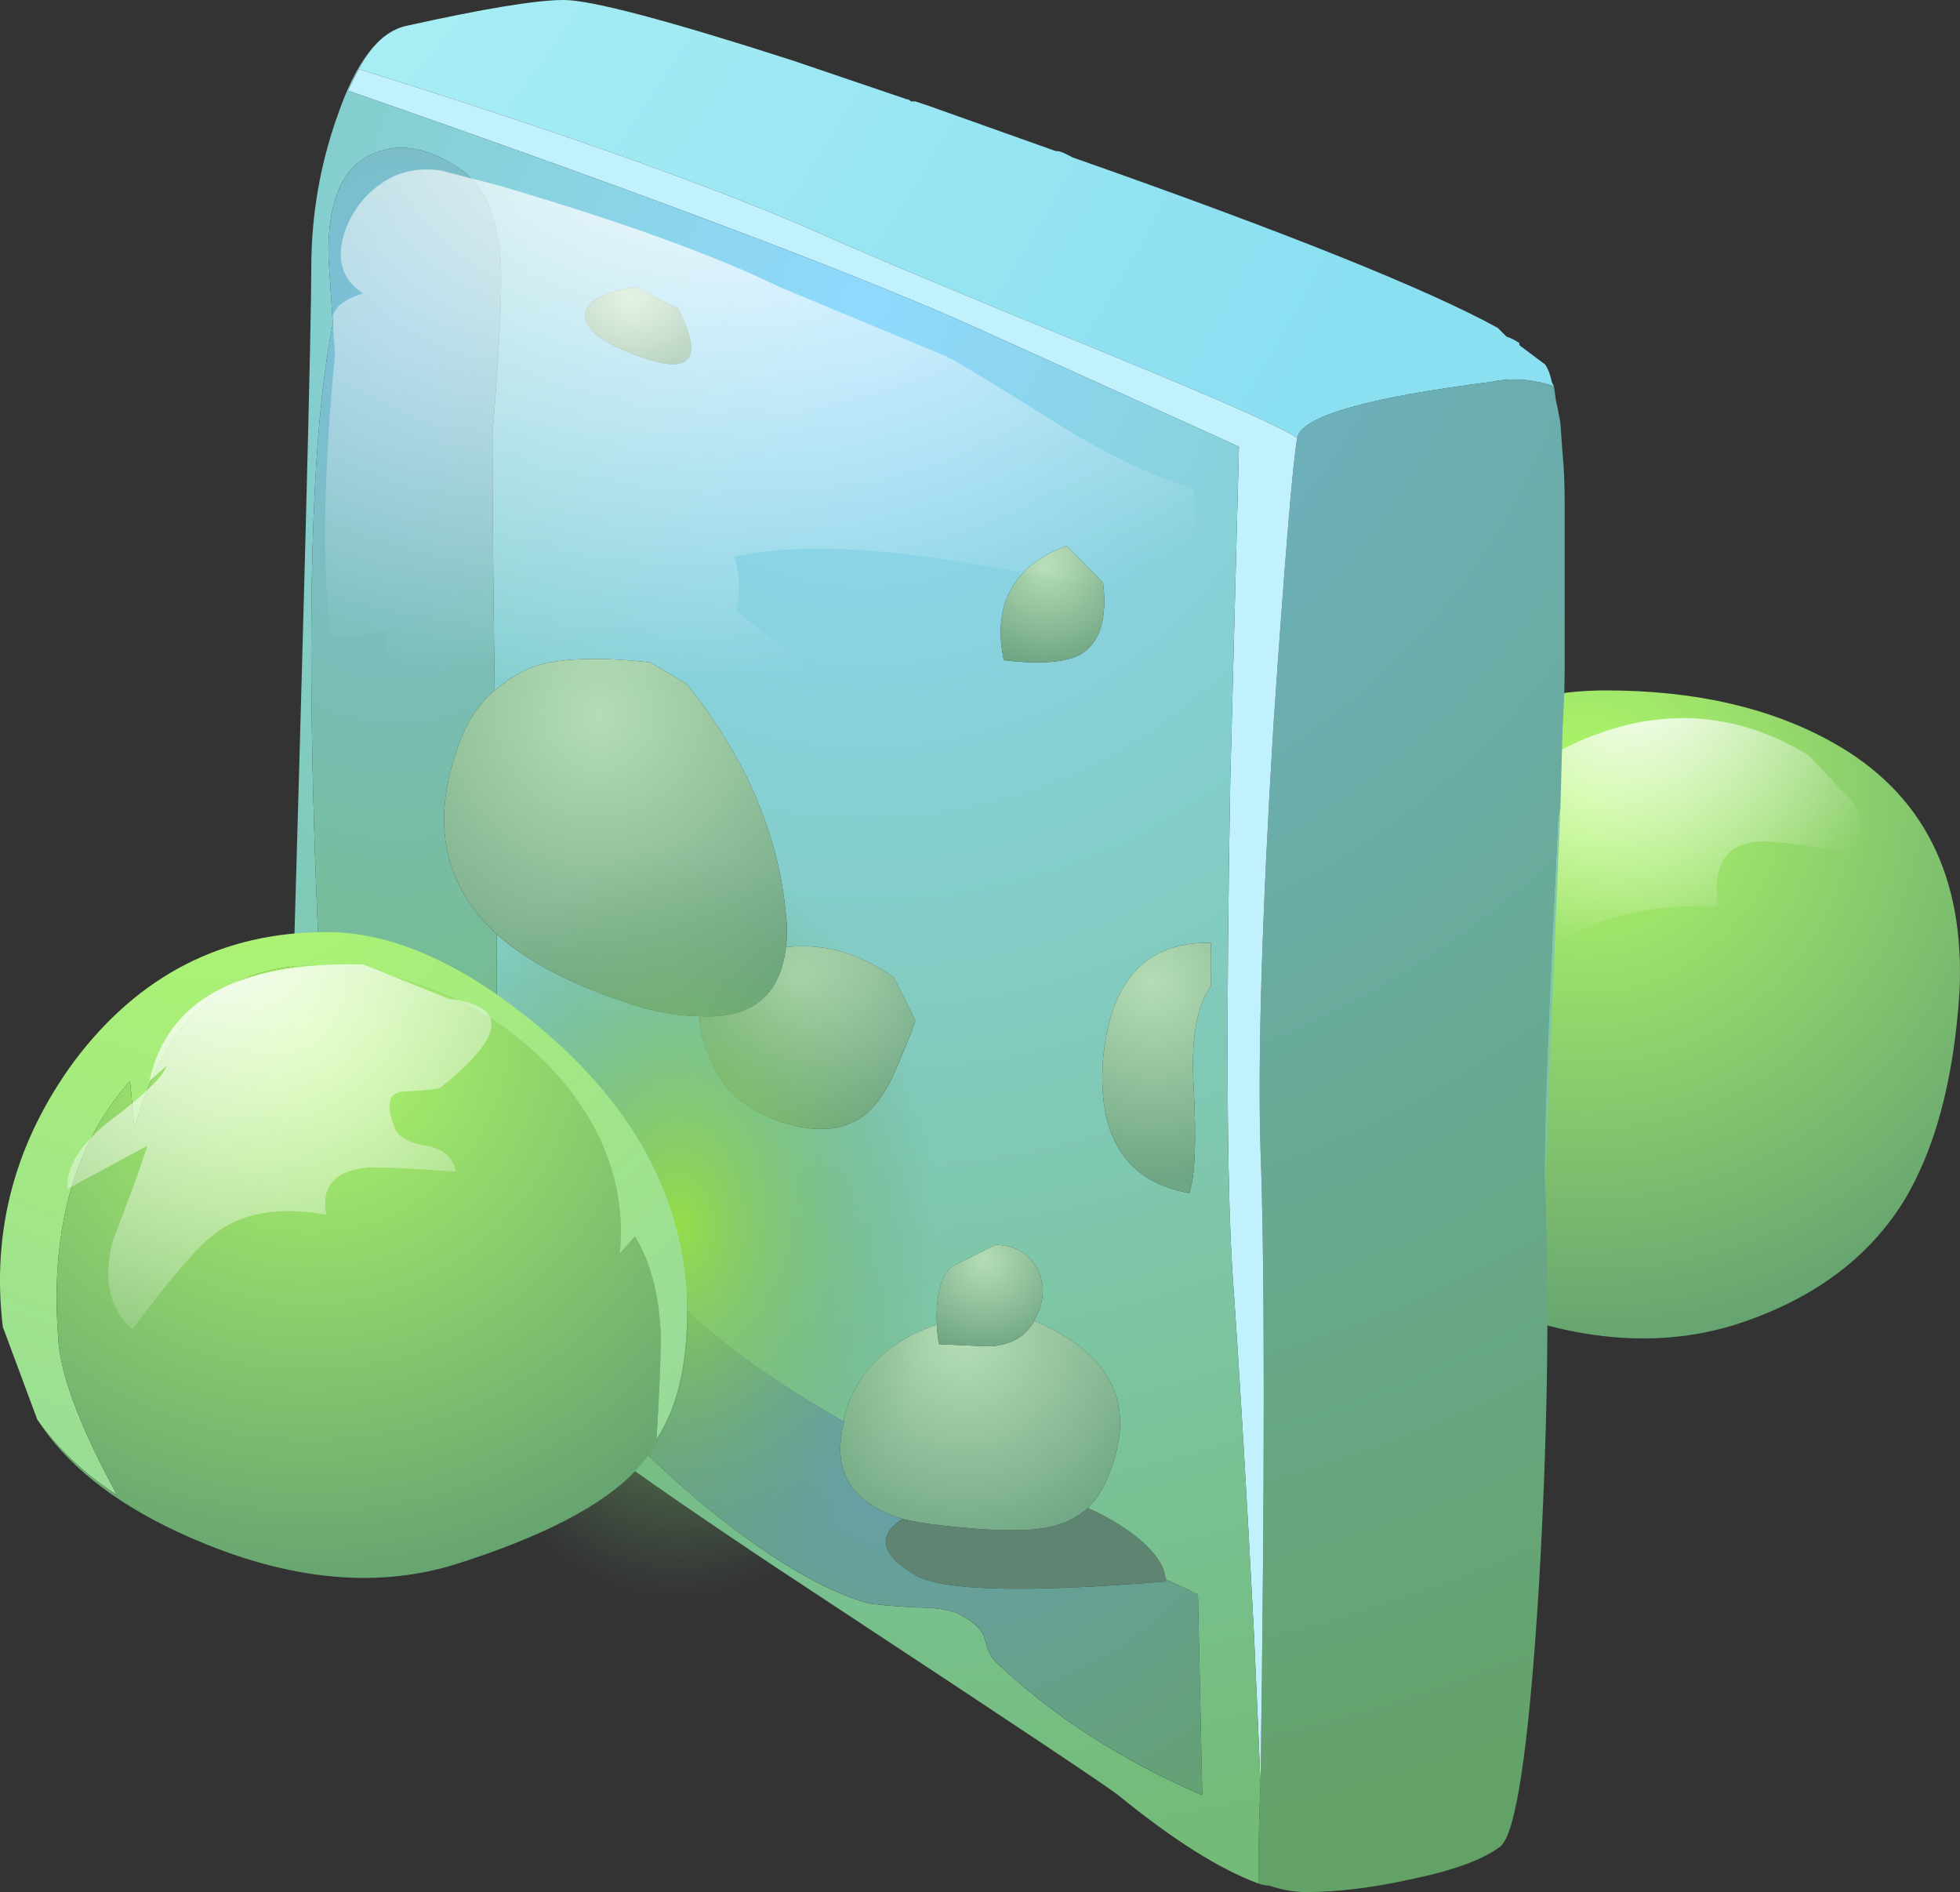
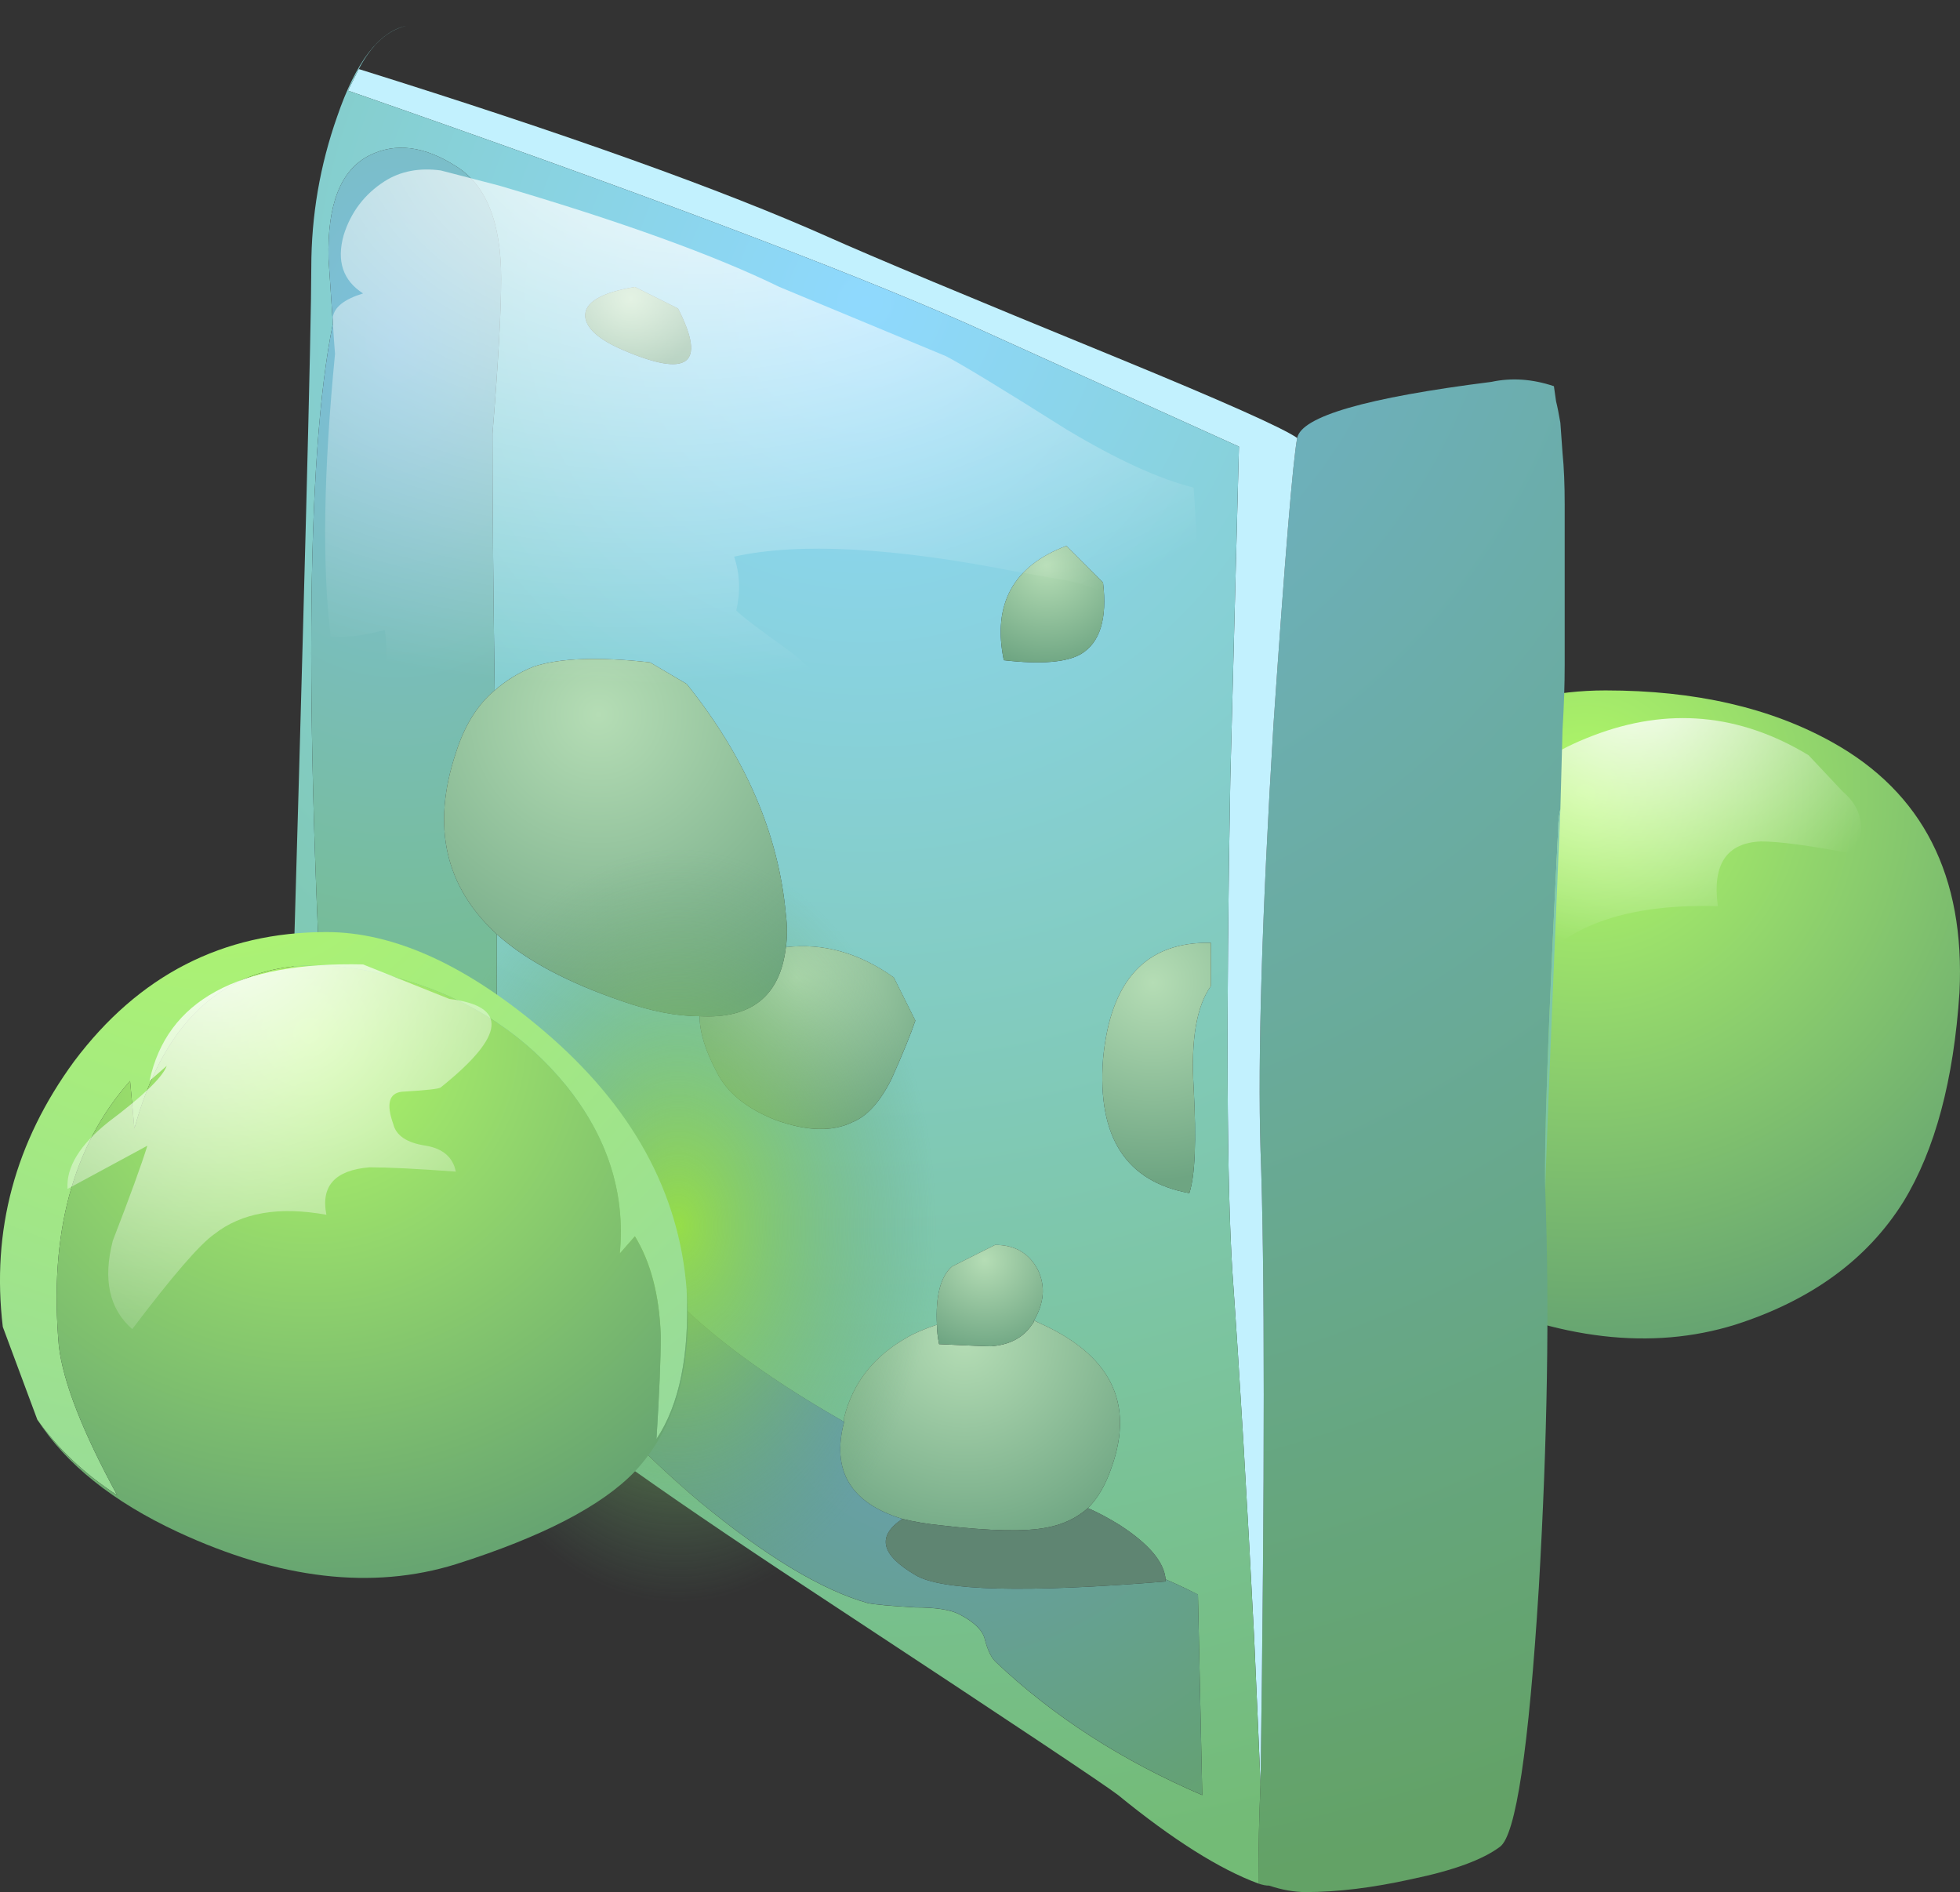
<svg xmlns="http://www.w3.org/2000/svg" version="1.1" viewBox="0 0 45.427 43.848">
  <rect x="0" y="0" width="45.427" height="43.848" fill="#333333" stroke="none" />
  <g transform="translate(.015)" fill-rule="evenodd">
    <radialGradient id="a" cx="24.522" cy="-32.981" r="13.773" gradientTransform="matrix(.174 .985 .985 -.174 64.953 -11.494)" gradientUnits="userSpaceOnUse">
      <stop stop-color="#B1F968" offset="0" />
      <stop stop-color="#609D72" offset="1" />
    </radialGradient>
    <path d="m37.2 16c2.066 0 3.816 0.4 5.25 1.2 2.1 1.167 3.083 3.1 2.95 5.8-0.134 2.033-0.567 3.65-1.3 4.85-0.834 1.334-2.134 2.284-3.9 2.85-1.934 0.6-4.084 0.35-6.45-0.75-2.467-1.166-3.816-2.75-4.05-4.75-0.267-2.232 0.3-4.283 1.7-6.15 1.5-2.033 3.433-3.05 5.8-3.05z" fill="url(#a)" />
    <radialGradient id="b" cx="21.683" cy="-34.613" r="6.702" gradientTransform="matrix(.173 .985 .985 -.173 68.177 -12.008)" gradientUnits="userSpaceOnUse">
      <stop stop-color="#fff" offset="0" />
      <stop stop-color="#fff" stop-opacity="0" offset="1" />
    </radialGradient>
    <path d="m41.9 17.5 0.8 0.85c0.434 0.367 0.533 0.85 0.3 1.45-1.033-0.2-1.767-0.3-2.2-0.3-0.8 0.033-1.133 0.533-1 1.5-2.366-0.067-3.9 0.583-4.6 1.95 0-0.367 0.083-0.834 0.25-1.4 0.233-0.8 0.366-1.267 0.4-1.4-1 0.2-1.768 0.317-2.3 0.35 0.565-1.667 1.683-2.817 3.35-3.45 1.734-0.667 3.4-0.517 5 0.45z" fill="url(#b)" />
    <radialGradient id="c" cx="-15.258" cy="5.744" r="44.818" gradientTransform="matrix(.194 .981 .981 -.194 -11.268 2.233)" gradientUnits="userSpaceOnUse">
      <stop stop-color="#C7FCF8" offset="0" />
      <stop stop-color="#8ADFF1" offset="1" />
    </radialGradient>
-     <path d="m36 8.95c-0.5-0.167-0.983-0.2-1.45-0.1-2.9 0.367-4.4 0.8-4.5 1.3-0.333-0.233-1.717-0.85-4.15-1.85-3.5-1.433-5.734-2.367-6.7-2.8-2.467-1.1-6.1-2.4-10.9-3.9 0.3-0.567 0.667-0.9 1.1-1 1.8-0.4 3.017-0.6 3.65-0.6s2.4 0.467 5.3 1.4l2.65 0.9c0.033 0 0.067 0.017 0.1 0.05h0.1l0.3 0.1 2.95 1.05c0.066 0 0.133 0.017 0.2 0.05l0.2 0.1c4.933 1.733 8.216 3.05 9.85 3.95l0.2 0.2c0.1 0.033 0.2 0.083 0.3 0.15v0.05l0.6 0.45c0.066 0.1 0.117 0.233 0.15 0.4l0.05 0.1z" fill="url(#c)" />
    <radialGradient id="d" cx="8.051" cy="-20.016" r="40.258" gradientTransform="matrix(.195 .981 .981 -.195 39.265 -7.794)" gradientUnits="userSpaceOnUse">
      <stop stop-color="#71B5DA" offset="0" />
      <stop stop-color="#63A266" offset="1" />
    </radialGradient>
    <path d="m29.15 43.65c0-0.8 0.017-1.567 0.05-2.3 0.1-7.134 0.1-12.034 0-14.7-0.066-2.167 0.033-5.45 0.3-9.85 0.267-3.9 0.45-6.118 0.55-6.65 0.1-0.5 1.6-0.934 4.5-1.3 0.467-0.1 0.95-0.068 1.45 0.1l0.05 0.35c0.033 0.132 0.066 0.3 0.1 0.5l0.05 0.7c0.034 0.332 0.05 0.732 0.05 1.2v3.7c0 0.466-0.016 0.966-0.05 1.5l-0.05 1.85c-0.033 0.132-0.05 0.282-0.05 0.45-0.233 4.565-0.333 7.365-0.3 8.398 0.1 2.7 0.05 5.767-0.15 9.2-0.232 3.733-0.533 5.733-0.9 6-0.4 0.3-1.082 0.55-2.05 0.75-0.9 0.2-1.716 0.3-2.45 0.3-0.266 0-0.55-0.05-0.85-0.15-0.067 2e-3 -0.15-0.014-0.25-0.048z" fill="url(#d)" />
    <path d="m30.05 10.15c-0.1 0.533-0.283 2.75-0.55 6.65-0.267 4.4-0.366 7.684-0.3 9.85 0.1 2.667 0.1 7.567 0 14.7-0.033-0.833-0.084-1.983-0.15-3.45-0.166-3.232-0.333-6.033-0.5-8.4-0.133-2.065-0.15-5.883-0.05-11.45l0.2-7.7-6.3-2.85c-2.867-1.267-7.65-3.067-14.35-5.4l0.25-0.5c4.8 1.5 8.434 2.8 10.9 3.9 0.966 0.433 3.2 1.367 6.7 2.8 2.433 1 3.817 1.617 4.15 1.85z" fill="#c2f1fe" />
    <radialGradient id="e" cx="10.384" cy="-18.525" r="36.394" gradientTransform="matrix(.174 .985 .985 -.174 36.484 -6.452)" gradientUnits="userSpaceOnUse">
      <stop stop-color="#8FD9FE" offset="0" />
      <stop stop-color="#73BB76" offset="1" />
    </radialGradient>
    <path d="m29.2 41.35c-0.033 0.733-0.05 1.5-0.05 2.3-0.9-0.333-1.983-1.016-3.25-2.05-0.3-0.233-2.45-1.666-6.45-4.3-3.867-2.533-6.317-4.267-7.35-5.2-1.8-1.366-3.033-2.366-3.7-3-1.133-1.066-1.7-2.267-1.7-3.6 0.333-11.467 0.5-17.9 0.5-19.3 0-1.2 0.2-2.367 0.6-3.5 0.434-1.267 0.967-1.967 1.6-2.1-0.433 0.1-0.8 0.433-1.1 1l-0.25 0.5c6.7 2.333 11.483 4.133 14.35 5.4l6.3 2.85-0.2 7.7c-0.1 5.566-0.082 9.384 0.05 11.45 0.168 2.366 0.335 5.167 0.5 8.4 0.066 1.466 0.117 2.617 0.15 3.45zm6.6-13.75c-0.033-1.033 0.066-3.833 0.3-8.4 0-0.166 0.017-0.316 0.05-0.45-0.233 5.566-0.35 8.517-0.35 8.85zm-10.25-14.1-0.85-0.85c-1.233 0.467-1.717 1.35-1.45 2.65 0.866 0.1 1.467 0.05 1.8-0.15 0.433-0.267 0.6-0.817 0.5-1.65zm-7.35 8.45c0.033-0.233 0.033-0.483 0-0.75-0.167-1.867-0.934-3.65-2.3-5.35l-0.85-0.5c-1.2-0.133-2.1-0.1-2.7 0.1-0.333 0.133-0.633 0.316-0.9 0.55-0.034-2.467-0.05-4.45-0.05-5.95 0.133-1.633 0.2-2.833 0.2-3.6 0-1.3-0.35-2.167-1.05-2.6-0.733-0.467-1.4-0.55-2-0.25-0.667 0.333-0.983 1.133-0.95 2.4l0.1 1.5c-0.633 3.1-0.667 9.383-0.1 18.85 0.033 0.733 0.183 1 0.45 0.8 0.267-0.232 0.417 0.034 0.45 0.8 0 0.567 0.05 1.018 0.15 1.35l1.9 1.55 0.85-0.05c0.067-2.466 0.1-5.516 0.1-9.15 0.667 0.6 1.633 1.118 2.9 1.55 0.667 0.234 1.267 0.35 1.8 0.35 0 0.368 0.133 0.8 0.4 1.3 0.233 0.468 0.683 0.835 1.35 1.102 0.733 0.267 1.333 0.283 1.8 0.05 0.333-0.134 0.633-0.467 0.9-1 0.267-0.6 0.45-1.05 0.55-1.35l-0.5-1c-0.8-0.57-1.633-0.802-2.5-0.702zm7.35 2.6c-0.133 1.8 0.533 2.834 2 3.1 0.134-0.4 0.167-1.216 0.1-2.45-0.066-1.1 0.067-1.883 0.4-2.35v-1c-1.5-0.033-2.333 0.867-2.5 2.7zm-12-17.2c0.034 0.267 0.317 0.517 0.85 0.75 1.533 0.667 1.967 0.35 1.3-0.95l-1-0.5c-0.8 0.133-1.183 0.367-1.15 0.7zm13.45 29.25c-0.033-0.4-0.384-0.816-1.05-1.25-0.267-0.166-0.517-0.3-0.75-0.4 0.233-0.232 0.416-0.55 0.55-0.95 0.533-1.5-0.033-2.615-1.7-3.35l-0.1-0.05c0.233-0.4 0.267-0.783 0.1-1.15-0.2-0.4-0.533-0.6-1-0.6l-1 0.5c-0.267 0.233-0.383 0.684-0.35 1.35-0.3 0.1-0.534 0.2-0.7 0.3-0.767 0.435-1.25 1.05-1.45 1.85v0.102c-1.933-1.1-3.383-2.2-4.35-3.3l-2.15 1.85c0.8 1.1 1.85 2.2 3.15 3.3 1.533 1.267 2.833 2.05 3.9 2.35 0.167 0.034 0.533 0.067 1.1 0.1 0.466 0 0.8 0.05 1 0.15 0.333 0.167 0.533 0.35 0.6 0.55 0.066 0.268 0.15 0.45 0.25 0.55 1.334 1.268 2.934 2.3 4.8 3.1l-0.1-4.648c-0.267-0.138-0.517-0.254-0.75-0.354z" fill="url(#e)" />
    <radialGradient id="f" cx="27.062" cy="-22.319" r="4.583" gradientTransform="matrix(.175 .985 .985 -.175 43.952 -7.792)" gradientUnits="userSpaceOnUse">
      <stop stop-color="#B5DDB5" offset="0" />
      <stop stop-color="#6EA582" offset="1" />
    </radialGradient>
    <path d="m25.55 24.55c0.167-1.833 1-2.733 2.5-2.7v1c-0.333 0.467-0.467 1.25-0.4 2.35 0.067 1.234 0.034 2.05-0.1 2.45-1.467-0.266-2.133-1.3-2-3.1z" fill="url(#f)" />
    <radialGradient id="g" cx="25.515" cy="-14.228" r="4.024" gradientTransform="matrix(.174 .985 .985 -.174 28.024 -4.95)" gradientUnits="userSpaceOnUse">
      <stop stop-color="#B5DDB5" offset="0" />
      <stop stop-color="#6EA582" offset="1" />
    </radialGradient>
    <path d="m16.2 23.55c1.2 0.066 1.867-0.467 2-1.6 0.867-0.1 1.7 0.133 2.5 0.7l0.5 1c-0.1 0.3-0.284 0.75-0.55 1.35-0.267 0.533-0.566 0.866-0.9 1-0.467 0.233-1.067 0.217-1.8-0.05-0.667-0.267-1.117-0.634-1.35-1.1-0.267-0.5-0.4-0.933-0.4-1.3z" fill="url(#g)" />
    <radialGradient id="h" cx="17.155" cy="-21.573" r="2.349" gradientTransform="matrix(.176 .985 .985 -.176 42.475 -7.576)" gradientUnits="userSpaceOnUse">
      <stop stop-color="#B5DDB5" offset="0" />
      <stop stop-color="#6EA582" offset="1" />
    </radialGradient>
    <path d="m25.55 13.5c0.1 0.833-0.066 1.383-0.5 1.65-0.333 0.2-0.934 0.25-1.8 0.15-0.267-1.3 0.217-2.183 1.45-2.65l0.85 0.85z" fill="url(#h)" />
    <radialGradient id="i" cx="9.336" cy="-13.202" r="1.687" gradientTransform="matrix(.17 .985 .985 -.17 26.018 -4.499)" gradientUnits="userSpaceOnUse">
      <stop stop-color="#B5DDB5" offset="0" />
      <stop stop-color="#6EA582" offset="1" />
    </radialGradient>
    <path d="m13.55 7.35c-0.033-0.333 0.35-0.567 1.15-0.7l1 0.5c0.667 1.3 0.233 1.617-1.3 0.95-0.533-0.233-0.817-0.483-0.85-0.75z" fill="url(#i)" />
    <radialGradient id="j" cx="9.905" cy="-8.178" r="20.869" gradientTransform="matrix(.122 .993 .691 -.175 13.638 -3.466)" gradientUnits="userSpaceOnUse">
      <stop stop-color="#7DBFDF" offset="0" />
      <stop stop-color="#73BB76" offset="1" />
    </radialGradient>
    <path d="m11.45 16c-0.4 0.333-0.7 0.817-0.9 1.45-0.566 1.7-0.25 3.1 0.95 4.2 0 3.633-0.033 6.683-0.1 9.15l-0.85 0.05-1.9-1.55c-0.1-0.333-0.15-0.783-0.15-1.35-0.033-0.767-0.183-1.033-0.45-0.8-0.267 0.2-0.417-0.067-0.45-0.8-0.567-9.467-0.533-15.75 0.1-18.85l-0.1-1.5c-0.033-1.267 0.283-2.067 0.95-2.4 0.6-0.3 1.267-0.217 2 0.25 0.7 0.433 1.05 1.3 1.05 2.6 0 0.767-0.067 1.966-0.2 3.6 0 1.5 0.017 3.483 0.05 5.95z" fill="url(#j)" />
    <radialGradient id="k" cx="18.704" cy="-10.765" r="7.413" gradientTransform="matrix(.174 .985 .985 -.174 21.204 -3.739)" gradientUnits="userSpaceOnUse">
      <stop stop-color="#B5DDB5" offset="0" />
      <stop stop-color="#6EA582" offset="1" />
    </radialGradient>
    <path d="m16.2 23.55c-0.534 0-1.133-0.116-1.8-0.35-1.267-0.434-2.233-0.95-2.9-1.55-1.2-1.1-1.517-2.5-0.95-4.2 0.2-0.633 0.5-1.117 0.9-1.45 0.267-0.233 0.566-0.417 0.9-0.55 0.6-0.2 1.5-0.233 2.7-0.1l0.85 0.5c1.367 1.7 2.133 3.483 2.3 5.35 0.033 0.267 0.033 0.517 0 0.75-0.133 1.133-0.8 1.666-2 1.6z" fill="url(#k)" />
    <radialGradient id="l" cx="34.434" cy="-16.579" r="5.142" gradientTransform="matrix(.175 .985 .985 -.175 32.646 -5.803)" gradientUnits="userSpaceOnUse">
      <stop stop-color="#B5DDB5" offset="0" />
      <stop stop-color="#6EA582" offset="1" />
    </radialGradient>
    <path d="m21.7 30.7c0 0.133 0.017 0.283 0.05 0.45 0.7 0.033 1.1 0.05 1.2 0.05 0.434-0.033 0.75-0.2 0.95-0.5 0.033-0.033 0.05-0.066 0.05-0.1l0.1 0.05c1.667 0.733 2.233 1.85 1.7 3.35-0.134 0.4-0.316 0.717-0.55 0.95-0.267 0.233-0.584 0.383-0.95 0.45-0.5 0.1-1.316 0.083-2.45-0.05-0.333-0.034-0.633-0.084-0.9-0.15-1.2-0.367-1.65-1.117-1.35-2.25v-0.1c0.2-0.8 0.684-1.417 1.45-1.85 0.167-0.1 0.4-0.2 0.7-0.3z" fill="url(#l)" />
    <radialGradient id="m" cx="34.071" cy="-17.78" r="13.538" gradientTransform="matrix(.122 .993 .993 -.122 35.296 -4.334)" gradientUnits="userSpaceOnUse">
      <stop stop-color="#689FB9" offset="0" />
      <stop stop-color="#63A267" offset="1" />
    </radialGradient>
    <path d="m20.9 35.2c-0.6 0.4-0.5 0.833 0.3 1.3 0.6 0.366 2.533 0.417 5.8 0.15v-0.05c0.233 0.1 0.483 0.217 0.75 0.35l0.1 4.65c-1.866-0.8-3.466-1.833-4.8-3.1-0.1-0.1-0.184-0.283-0.25-0.55-0.066-0.2-0.267-0.384-0.6-0.55-0.2-0.1-0.534-0.15-1-0.15-0.567-0.033-0.934-0.066-1.1-0.1-1.067-0.3-2.367-1.084-3.9-2.35-1.3-1.1-2.35-2.2-3.15-3.3l2.15-1.85c0.966 1.1 2.417 2.198 4.35 3.3-0.3 1.133 0.15 1.883 1.35 2.25z" fill="url(#m)" />
    <radialGradient id="n" cx="32.7" cy="-17.411" r="2.17" gradientTransform="matrix(.173 .985 .985 -.173 34.299 -6.017)" gradientUnits="userSpaceOnUse">
      <stop stop-color="#B5DDB5" offset="0" />
      <stop stop-color="#6EA582" offset="1" />
    </radialGradient>
    <path d="m21.7 30.7c-0.034-0.667 0.083-1.117 0.35-1.35l1-0.5c0.467 0 0.8 0.2 1 0.6 0.167 0.366 0.134 0.75-0.1 1.15 0 0.033-0.017 0.066-0.05 0.1-0.2 0.3-0.517 0.467-0.95 0.5-0.1 0-0.5-0.017-1.2-0.05-0.033-0.167-0.05-0.317-0.05-0.45z" fill="url(#n)" />
    <path d="m25.2 34.95c0.233 0.1 0.483 0.233 0.75 0.4 0.666 0.433 1.017 0.85 1.05 1.25v0.05c-3.267 0.267-5.2 0.216-5.8-0.15-0.8-0.467-0.9-0.9-0.3-1.3 0.267 0.066 0.567 0.116 0.9 0.15 1.134 0.133 1.95 0.15 2.45 0.05 0.366-0.067 0.684-0.216 0.95-0.45z" fill="#5f8572" />
    <radialGradient id="o" cx="15.7" cy="28.4" r="5.987" gradientTransform="matrix(1,0,0,-1.459,0,69.845)" gradientUnits="userSpaceOnUse">
      <stop stop-color="#96DE49" offset="0" />
      <stop stop-color="#609D72" stop-opacity="0" offset="1" />
    </radialGradient>
    <path d="m21.7 28.4c0 2.433-0.583 4.5-1.75 6.2s-2.583 2.55-4.25 2.55-3.083-0.85-4.25-2.55-1.75-3.767-1.75-6.2c0-2.4 0.583-4.45 1.75-6.15 1.2-1.733 2.617-2.6 4.25-2.6s3.05 0.867 4.25 2.6c1.167 1.7 1.75 3.75 1.75 6.15z" fill="url(#o)" />
    <radialGradient id="p" cx="4.644" cy="-16.493" r="13.977" gradientTransform="matrix(.174 .985 1.432 -.253 39.856 -7.052)" gradientUnits="userSpaceOnUse">
      <stop stop-color="#fff" offset="0" />
      <stop stop-color="#fff" stop-opacity="0" offset="1" />
    </radialGradient>
    <path d="m18.05 6.65 3.85 1.6c0.333 0.167 1.267 0.733 2.8 1.7 1.166 0.7 2.15 1.15 2.95 1.35l0.1 1.6c-0.066 0.3-0.134 0.95-0.2 1.95-0.133 0.867-0.517 1.267-1.15 1.2 0-1-0.216-1.716-0.65-2.15-0.2-0.2-0.55-0.35-1.05-0.45-0.565-0.1-0.95-0.167-1.15-0.2-2.866-0.567-5.05-0.683-6.55-0.35 0.134 0.4 0.15 0.817 0.05 1.25 0.134 0.133 0.55 0.45 1.25 0.95 0.5 0.4 0.884 0.767 1.15 1.1-0.266 0.1-0.632 0.117-1.1 0.05-0.5-0.1-0.866-0.167-1.1-0.2-2.066-0.267-3.65-0.35-4.75-0.25-0.3 0.034-0.966 0.217-2 0.55-0.9 0.3-1.516 0.417-1.85 0.35 0.267-0.933 0.35-1.633 0.25-2.1-0.5 0.133-0.917 0.183-1.25 0.15-0.2-1.633-0.167-3.817 0.1-6.55-0.033-0.4-0.05-0.683-0.05-0.85 0.033-0.233 0.267-0.417 0.7-0.55-0.467-0.3-0.617-0.75-0.45-1.35 0.167-0.533 0.483-0.95 0.95-1.25 0.367-0.233 0.8-0.317 1.3-0.25 0.133 0.033 0.583 0.15 1.35 0.35 2.833 0.833 5 1.617 6.5 2.35z" fill="url(#p)" />
    <radialGradient id="q" cx="18.193" cy="-1.807" r="23.523" gradientTransform="matrix(.174 .985 .985 -.174 3.558 -.63)" gradientUnits="userSpaceOnUse">
      <stop stop-color="#B1F968" offset="0" />
      <stop stop-color="#90D2A8" offset="1" />
    </radialGradient>
    <path d="m15.9 29.9c0.067 1.5-0.167 2.65-0.7 3.45 0.066-1.067 0.1-1.867 0.1-2.4-0.033-0.934-0.233-1.7-0.6-2.3l-0.35 0.4c0.133-1.4-0.283-2.7-1.25-3.9-0.9-1.1-2.05-1.884-3.45-2.35-3.433-1.134-5.617-0.018-6.55 3.35l-0.1-1.1c-1.333 1.5-1.883 3.55-1.65 6.15 0.1 0.833 0.55 1.983 1.35 3.45-0.767-0.5-1.383-1.084-1.85-1.75l-0.8-2.15c-0.267-2.233 0.284-4.283 1.65-6.15 1.5-2 3.45-3 5.85-3 1.567 0 3.25 0.766 5.05 2.3 2.033 1.734 3.133 3.734 3.3 6z" fill="url(#q)" />
    <radialGradient id="r" cx="24.828" cy="-2.883" r="13.822" gradientTransform="matrix(.174 .985 .985 -.174 5.678 -1.001)" gradientUnits="userSpaceOnUse">
      <stop stop-color="#B1F968" offset="0" />
      <stop stop-color="#609D72" offset="1" />
    </radialGradient>
    <path d="m15.9 29.9c0.133 1.8-0.267 3.2-1.2 4.2-0.767 0.8-2.15 1.516-4.15 2.15-1.933 0.6-4.083 0.35-6.45-0.75-1.5-0.7-2.583-1.567-3.25-2.6 0.467 0.665 1.083 1.25 1.85 1.75-0.8-1.468-1.25-2.618-1.35-3.45-0.233-2.6 0.317-4.65 1.65-6.15l0.1 1.1c0.933-3.366 3.117-4.483 6.55-3.35 1.4 0.467 2.55 1.25 3.45 2.35 0.967 1.2 1.383 2.5 1.25 3.9l0.35-0.4c0.367 0.6 0.566 1.367 0.6 2.3 0 0.534-0.033 1.334-0.1 2.4 0.533-0.8 0.767-1.95 0.7-3.45z" fill="url(#r)" />
    <radialGradient id="s" cx="21.442" cy="-1.241" r="11.792" gradientTransform="matrix(.174 .985 .985 -.174 2.444 -.432)" gradientUnits="userSpaceOnUse">
      <stop stop-color="#fff" offset="0" />
      <stop stop-color="#fff" stop-opacity="0" offset="1" />
    </radialGradient>
    <path d="m3.85 24.7-0.4 0.35c0.4-1.866 2.05-2.767 4.95-2.7l2 0.8c1.367 0.167 1.3 0.85-0.2 2.05-0.034 0.034-0.333 0.067-0.9 0.1-0.3 0.034-0.367 0.284-0.2 0.75 0.066 0.268 0.316 0.435 0.75 0.5 0.4 0.067 0.633 0.268 0.7 0.602-0.9-0.067-1.566-0.1-2-0.1-0.8 0.065-1.133 0.433-1 1.1-1.1-0.2-1.966-0.05-2.6 0.45-0.333 0.232-0.967 0.966-1.9 2.2-0.533-0.468-0.683-1.15-0.45-2.05 0.4-1.034 0.667-1.768 0.8-2.2l-1.85 1c-0.033-0.502 0.283-1.02 0.95-1.552 0.8-0.6 1.25-1.033 1.35-1.3z" fill="url(#s)" />
  </g>
</svg>